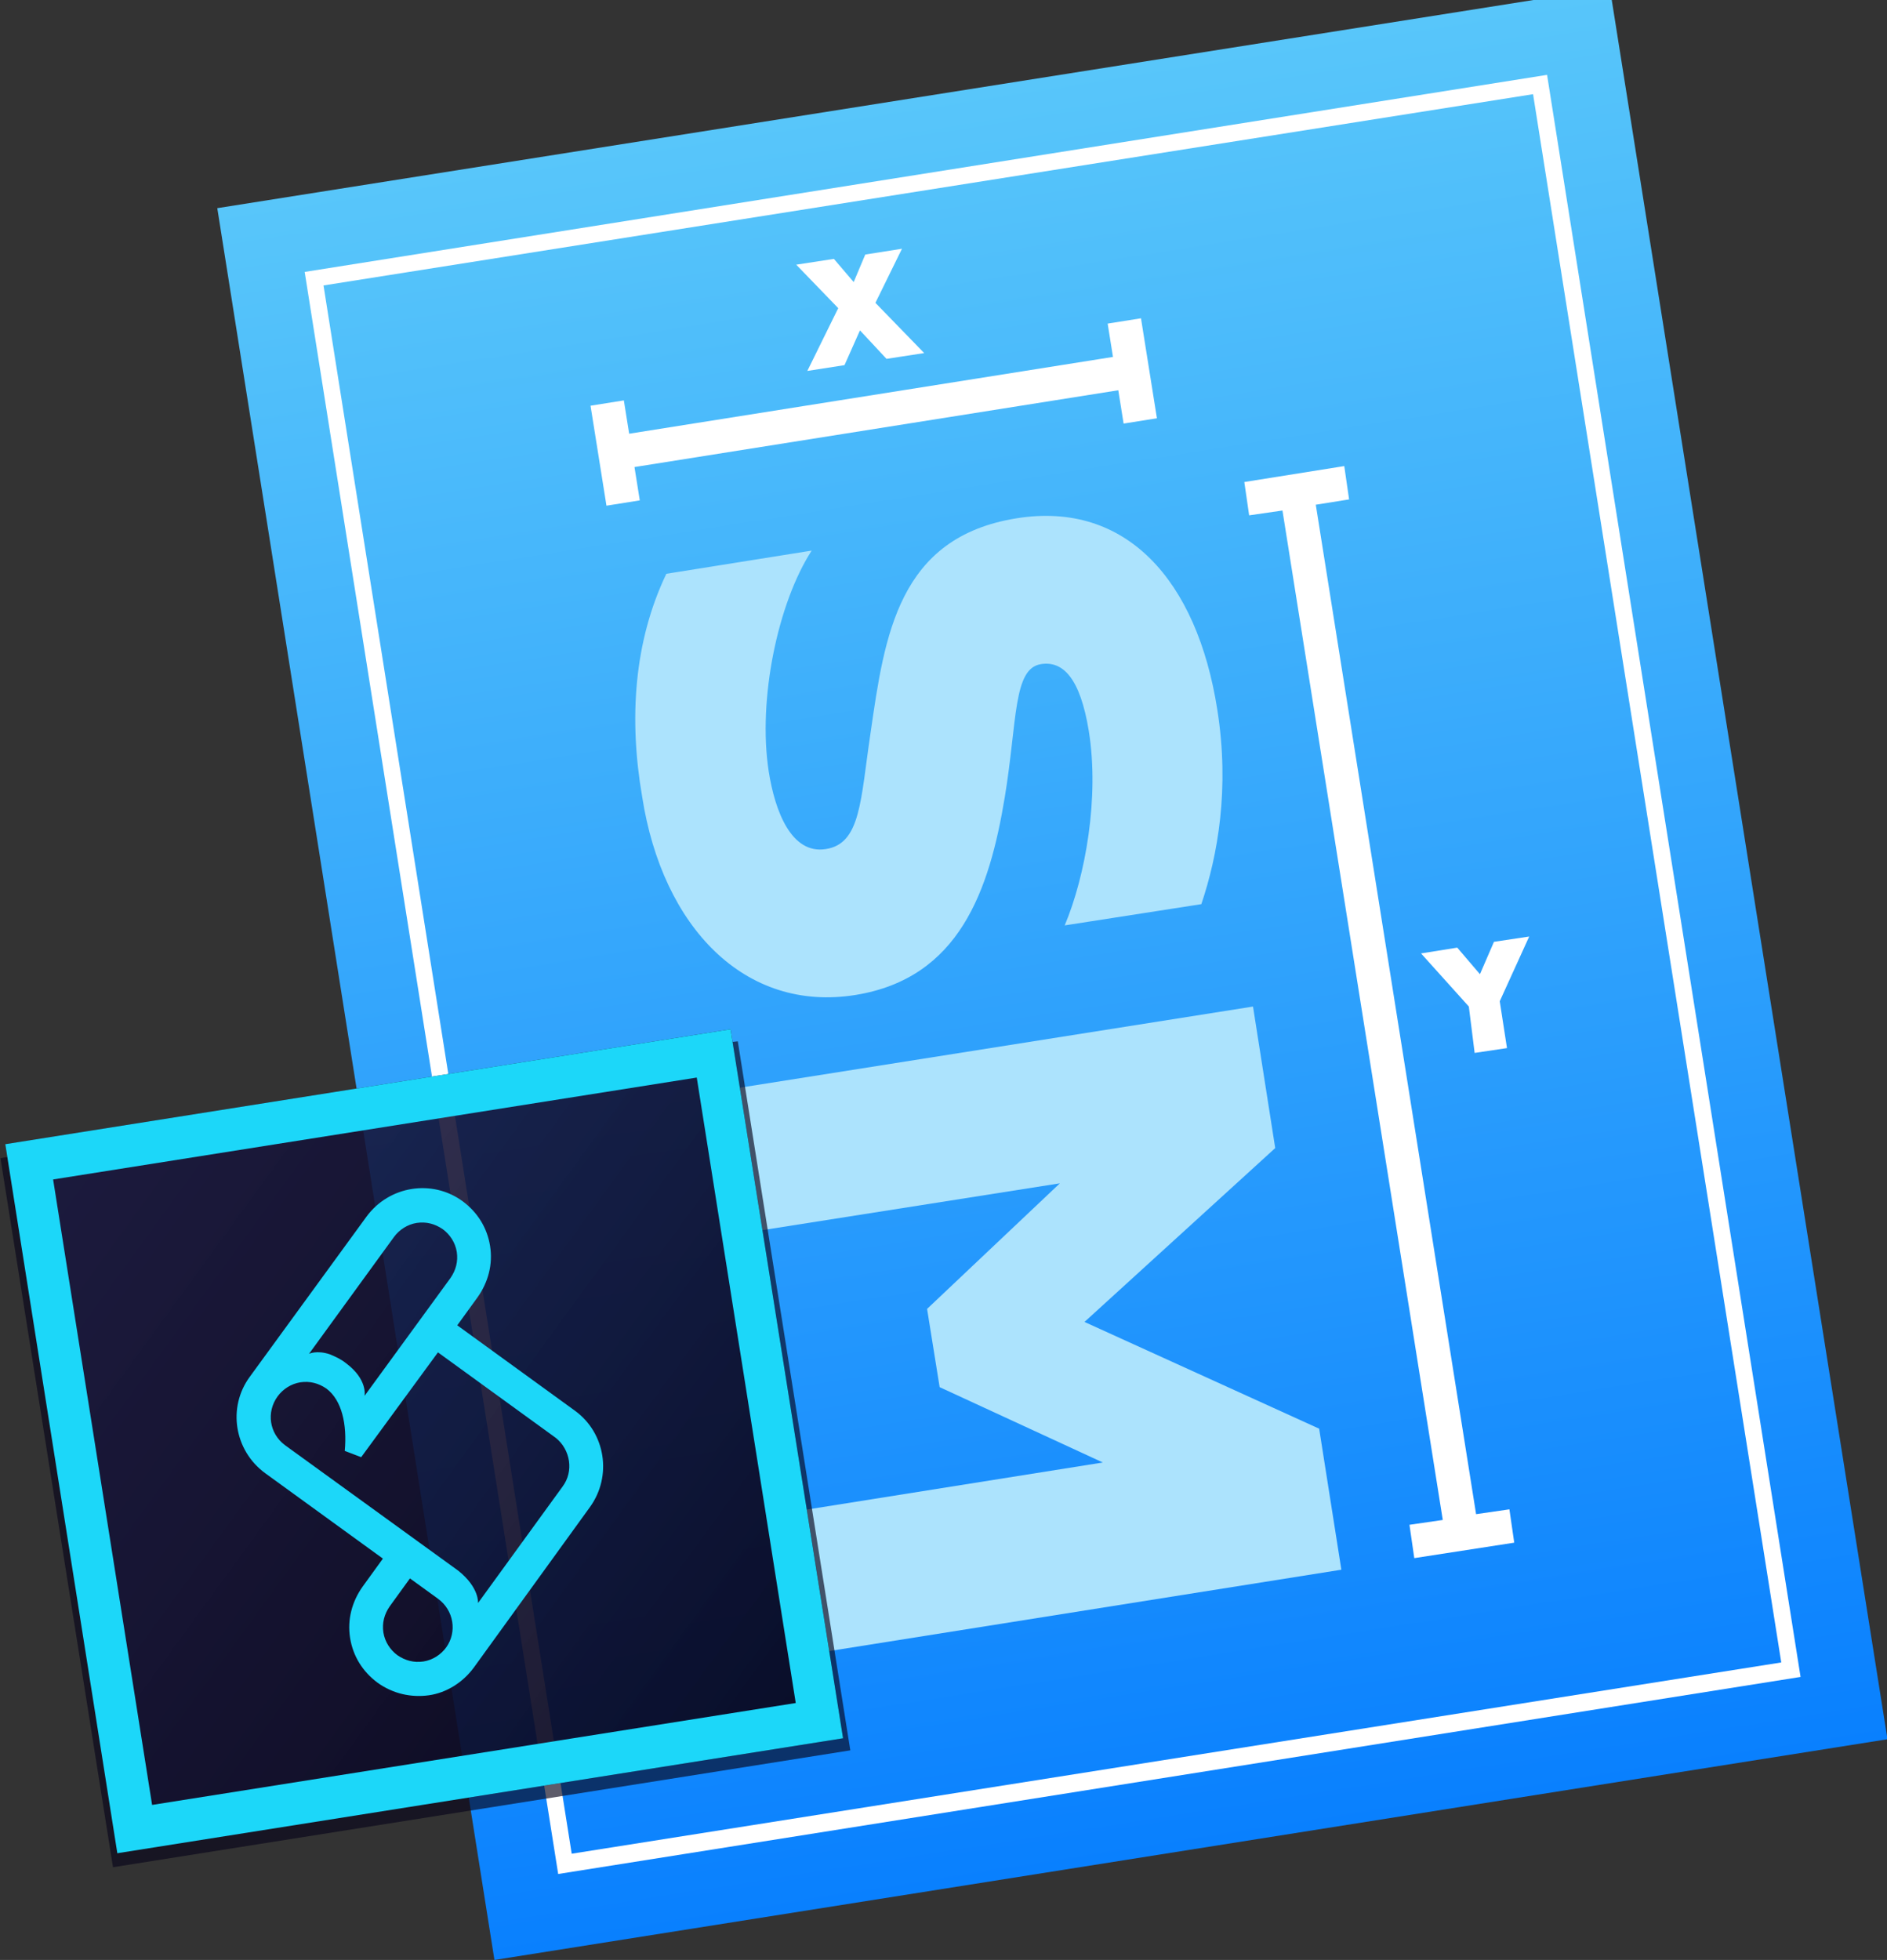
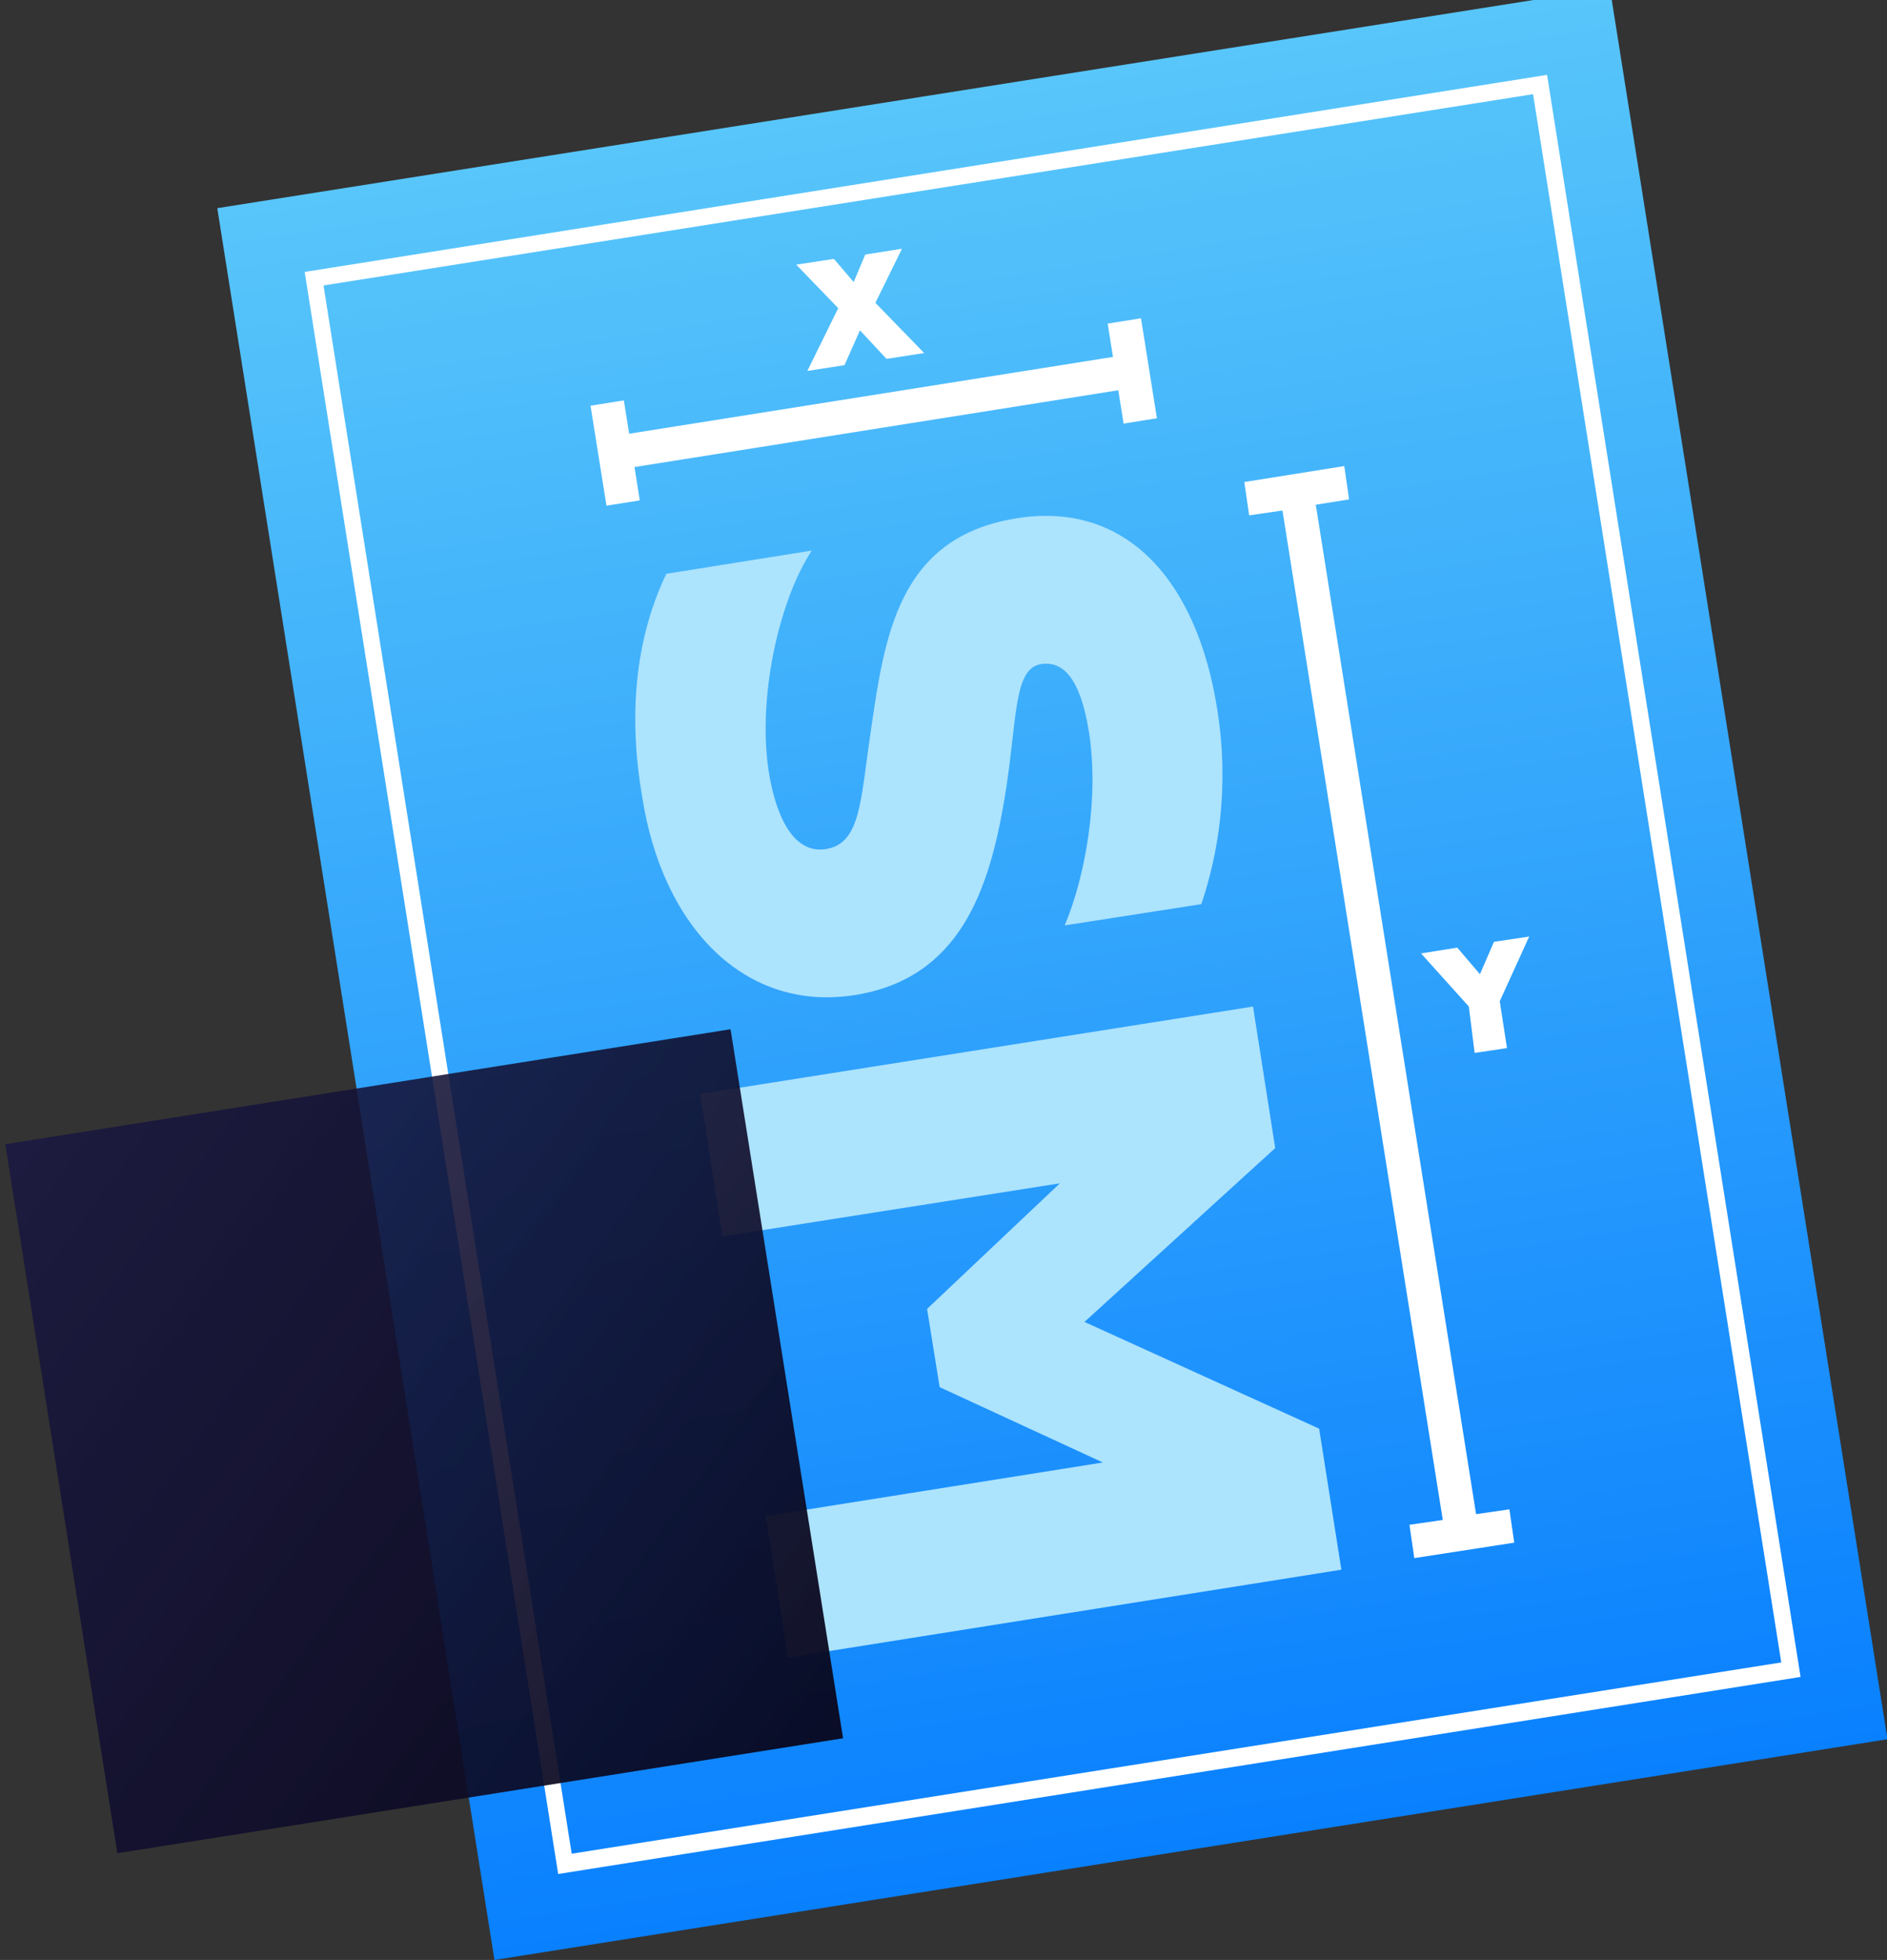
<svg xmlns="http://www.w3.org/2000/svg" viewBox="215.3 0 390.8 405.8" preserveAspectRatio="XMinYmin" width="390.8" height="405.8">
  <rect x="215.3" y="0" width="390.8" height="405.8" fill="#333333" stroke="none" />
  <linearGradient id="a" gradientUnits="userSpaceOnUse" x1="173.614" y1="516.934" x2="173.614" y2="96.816" gradientTransform="matrix(.864 -.136 .136 .864 241.423 -39.713)">
    <stop offset="0" stop-color="#0980FE" />
    <stop offset="1" stop-color="#58C6FA" />
  </linearGradient>
  <path fill="url(#a)" d="M606.2 360.1l-288.5 45.7-57.4-362.7L548.7-2.5l57.5 362.6z" />
  <path fill="#fff" d="M588.2 347.2L330.9 388 278.4 56.3l257.3-40.8 52.5 331.7zm-254.5 36.6l250.5-39.6-51.4-324.7-250.5 39.6 51.4 324.7z" />
  <path fill="#ACE3FD" d="M353.3 118.8l30.1-4.8c-7 10.8-11.2 30.8-8.9 45.7 1.3 8.3 4.7 17.2 11.8 16.1 7.3-1.1 7.2-10.1 9.3-24.1 2.9-20.1 5.7-40.5 30.3-44.4 22.6-3.6 37.3 12.8 41.5 39.6 2.6 16.4.1 30.2-3.3 40.3l-28.3 4.4c4.3-10.2 7.2-26.5 5-40.2-1.8-11.1-5.4-14.6-9.9-13.9-5.8.9-4.9 11.7-7.5 27.5-3.2 19.4-9.4 37.5-30.9 41-22.9 3.7-40-14-44.2-41-2.8-16.2-1.7-32.2 5-46.2zm121.5 89.6l4.6 29.3-39.5 36 48.6 22.1 4.6 29.2-114.6 18.2-4.6-29.3 69.8-11.1-33.8-15.6-2.6-16.2 27.5-26-69.9 11-4.6-29.5 114.5-18.1z" />
  <path fill="#fff" d="M444.7 67l1.1 6.9-100.2 15.9-1.1-6.9-6.9 1.1 3.3 20.7 6.9-1.1-1.1-6.9 100.2-15.9 1.1 6.9 6.9-1.1-3.3-20.7-6.9 1.1zm50 36.4l-1-6.9-20.7 3.3 1 6.9 6.9-1 33.2 209-6.9 1 1 6.9 20.7-3.2-1-6.9-6.9 1-33.2-209 6.9-1.1zm-102.6-45l2.4-5.7 7.6-1.2-5.5 11.2 10.1 10.4-7.8 1.2-5.5-5.9-3.2 7.2-7.7 1.2 6.4-13-8.7-9 7.8-1.2 4.1 4.8zm127.4 150l-9.9-11 7.5-1.2 4.7 5.5 2.9-6.7 7.3-1.1-6.1 13.4 1.5 9.7-6.7 1-1.2-9.6z" />
-   <path opacity=".65" fill="#08061B" d="M391.4 362.4l-23.3-146.8-2.6.3 22.6 142.6-146.8 23.3-22.5-142.6-3.4.6 23.3 146.8 152.7-24.2z" />
  <linearGradient id="b" gradientUnits="userSpaceOnUse" x1="-76.643" y1="306.96" x2="95.349" y2="478.954" gradientTransform="matrix(.864 -.136 .136 .864 241.423 -39.713)">
    <stop offset="0" stop-color="#191741" stop-opacity=".85" />
    <stop offset="1" stop-color="#08061B" stop-opacity=".95" />
  </linearGradient>
  <path fill="url(#b)" d="M389.9 359.9l-150.3 23.8-23.2-146.8 150.2-23.8 23.3 146.8z" />
-   <path fill="#1CD7F9" d="M216.4 236.9l23.2 146.8 150.3-23.8-23.3-146.8-150.2 23.8zm163.7 115.7l-133.3 21.1-20.5-129.5 133.3-21.1 20.5 129.5zm-45.7-60.5L310 274.4l4.2-5.8c2.2-3.1 3.2-6.8 2.6-10.6-.6-3.8-2.6-7-5.7-9.3-6.3-4.6-15.2-3.2-19.9 3.2L267 285.1c-4.6 6.3-3.2 15.2 3.2 19.9l24.4 17.7-4.2 5.8c-2.2 3.1-3.2 6.8-2.6 10.6.6 3.8 2.6 7 5.7 9.3 3.2 2.3 7 3.1 10.6 2.6 3.6-.5 7-2.6 9.3-5.7l24.1-33.3c4.6-6.4 3.2-15.3-3.1-19.9zm-43.6-3.1s.7-3.4-3.9-6.8c-1-.8-2.1-1.3-3.3-1.8-2.7-.9-4.3-.1-4.3-.1l17.6-24.2c1.1-1.5 2.8-2.6 4.7-2.9 2-.3 3.8.2 5.4 1.3 1.5 1.1 2.6 2.8 2.9 4.7.3 2-.2 3.8-1.3 5.4L290.8 289zm16.9 52.1c-1.1 1.5-2.8 2.6-4.7 2.9-2 .3-3.8-.2-5.4-1.3-1.5-1.1-2.6-2.8-2.9-4.7-.3-2 .2-3.8 1.3-5.4l4.2-5.8 5.8 4.2c3.3 2.4 4 6.9 1.7 10.1zm24.1-33.3l-17.5 24.1s.3-3.2-4.1-6.7l-35.9-26c-3.2-2.4-3.9-6.8-1.5-10.1 1.1-1.5 2.8-2.6 4.7-2.9 2-.3 3.8.2 5.4 1.3 3.2 2.4 4.3 7.4 3.8 12.9l3.4 1.3L306 280l24.4 17.7c3 2.4 3.8 6.9 1.4 10.1z" />
</svg>